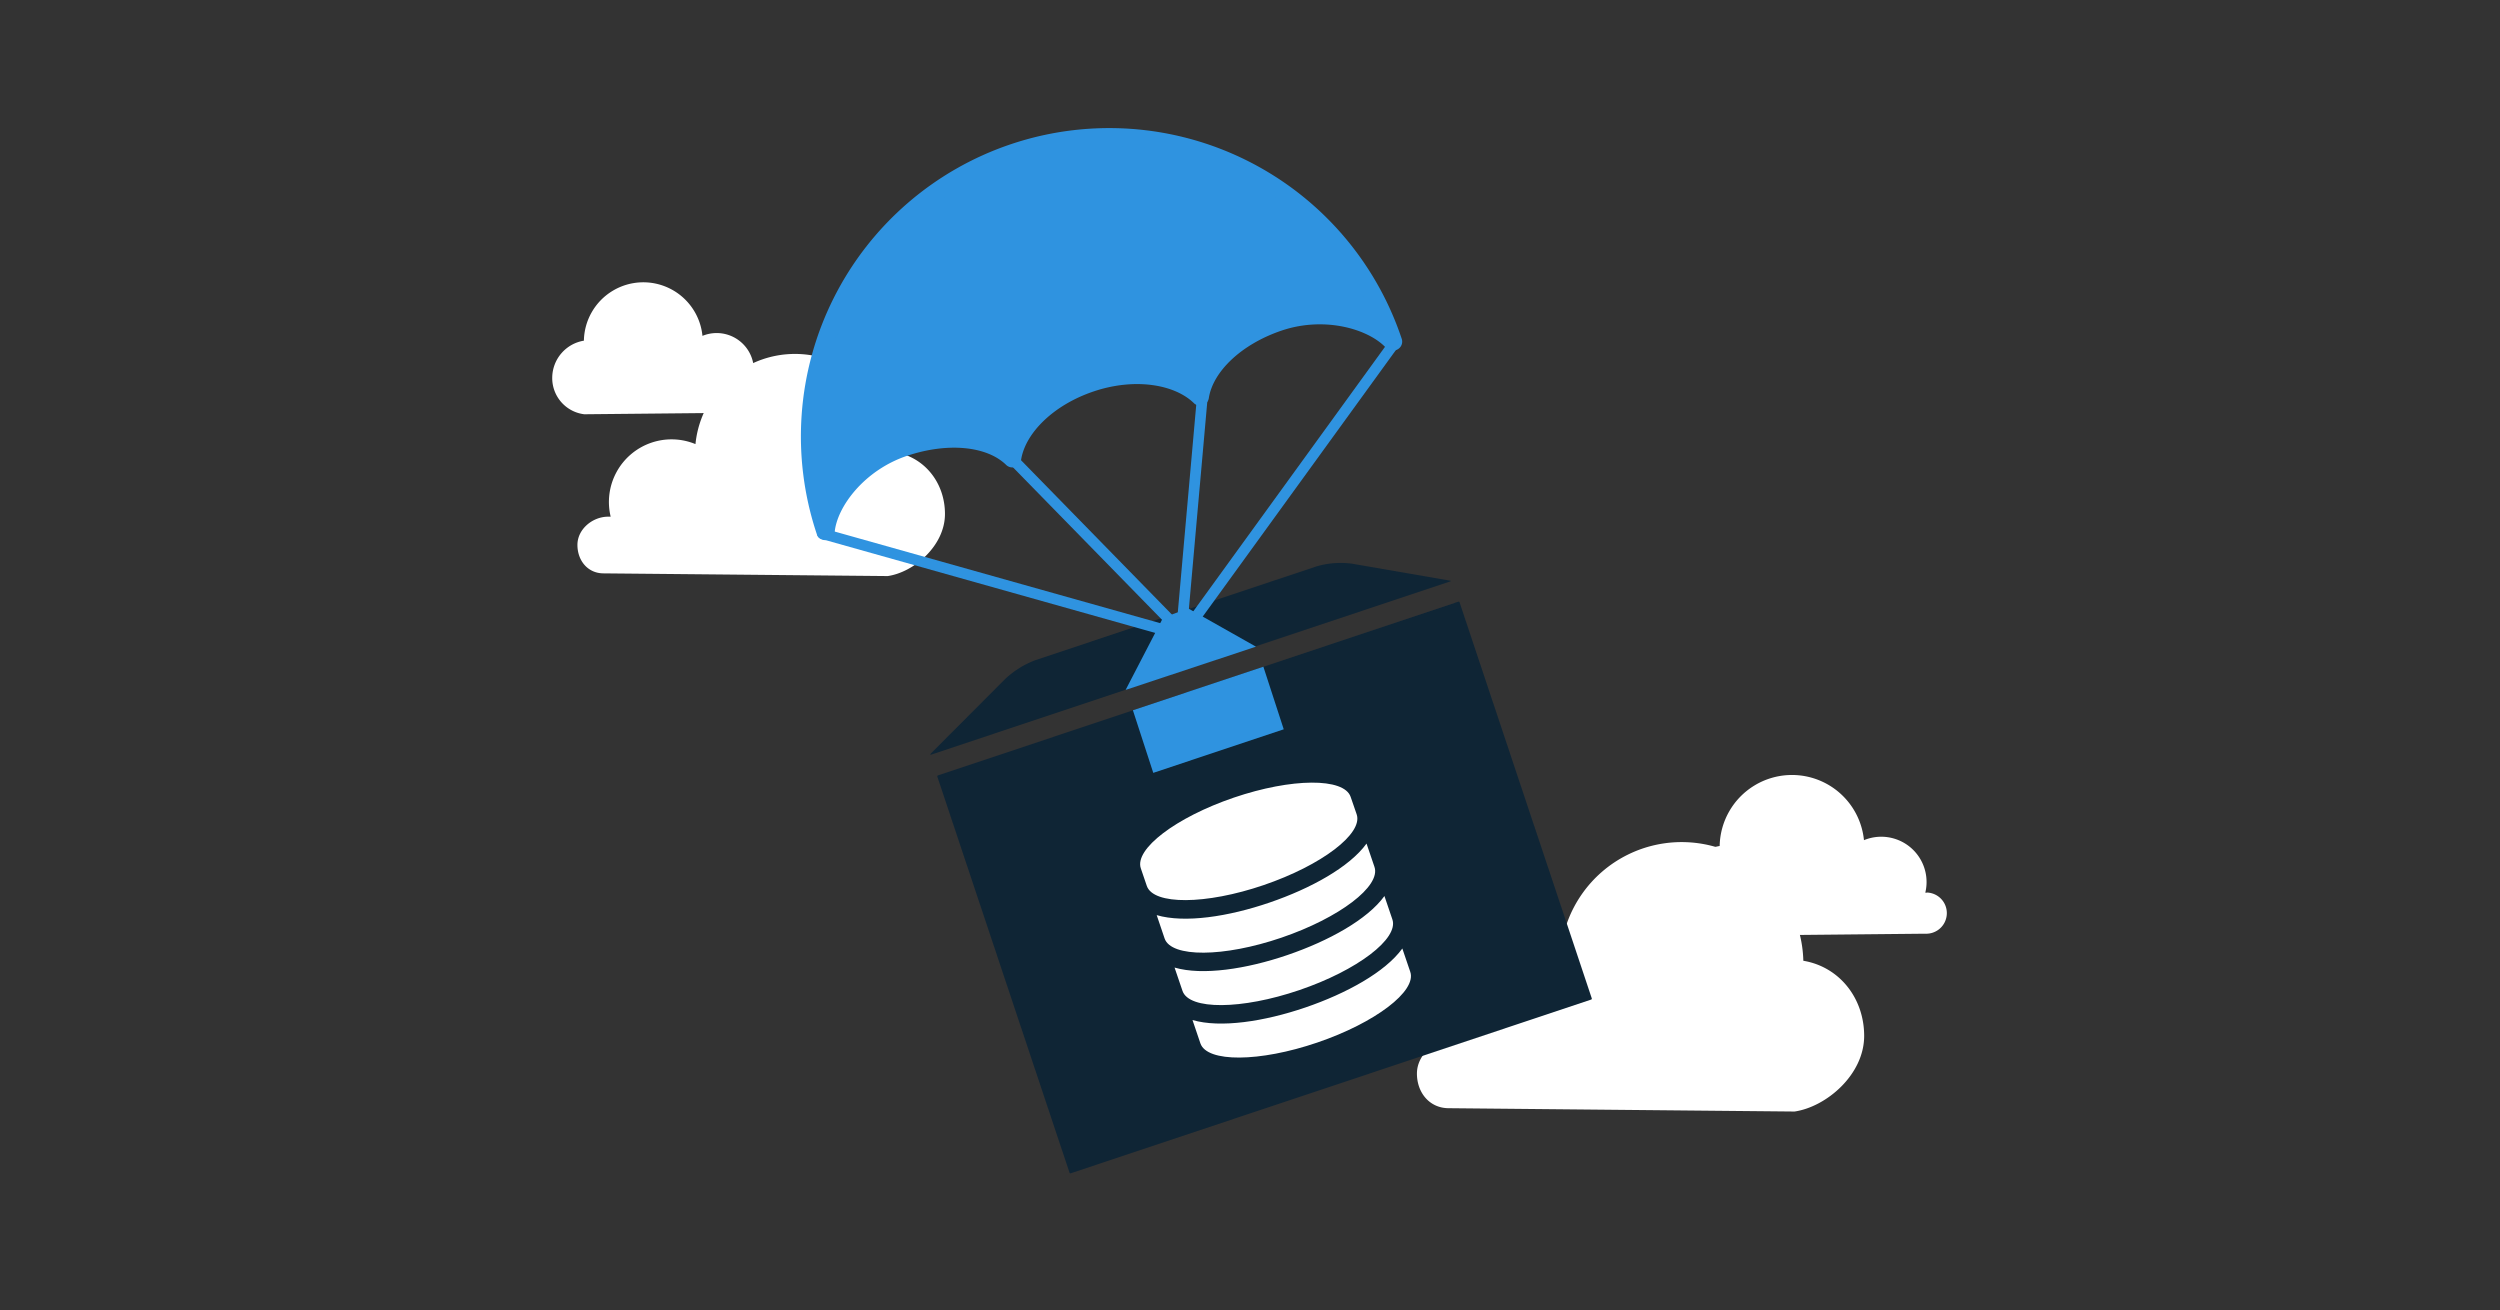
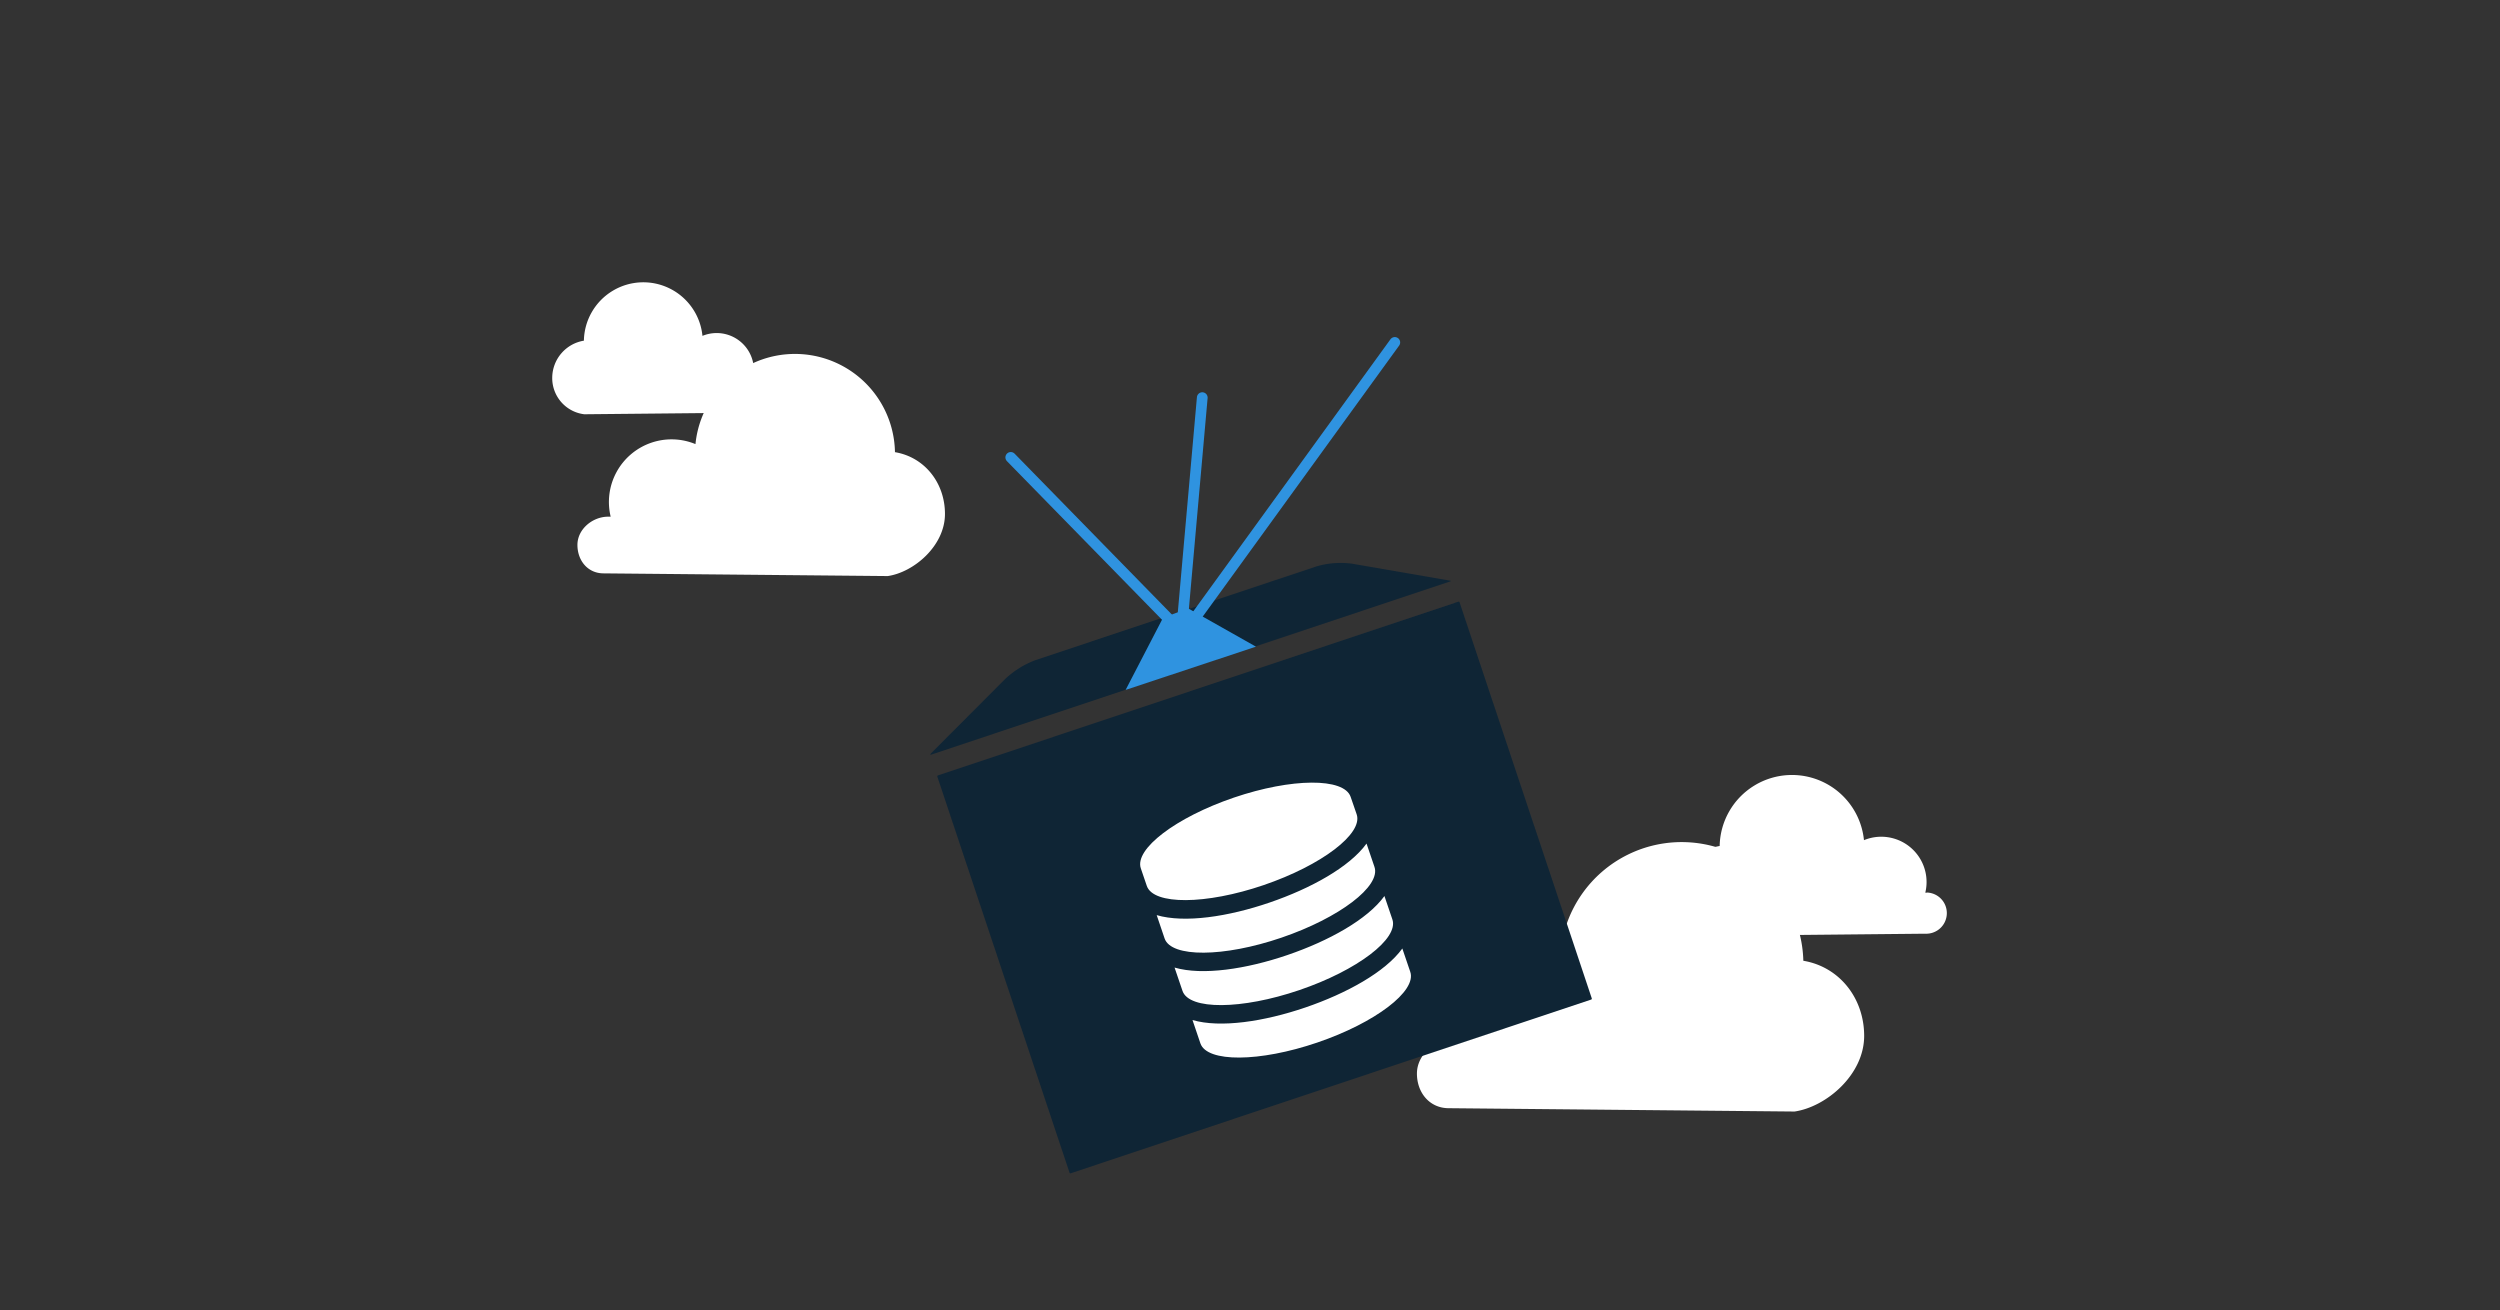
<svg xmlns="http://www.w3.org/2000/svg" id="Layer_1" data-name="Layer 1" viewBox="0 0 750 393">
  <rect x="0" y="0" width="750" height="393" fill="#333333" stroke="none" />
  <defs>
    <style>.cls-1{fill:#fff;}.cls-2{fill:#0f2535;}.cls-3,.cls-5{fill:#2f93e0;}.cls-4{fill:none;stroke-width:3.22px;}.cls-4,.cls-5{stroke:#2f93e0;stroke-linecap:round;stroke-linejoin:round;}.cls-5{stroke-width:5.31px;}</style>
  </defs>
  <title>database-thumbnail</title>
  <path class="cls-1" d="M226.29,113.7l-.43,0a11.17,11.17,0,0,0-15.12-12.94,17.83,17.83,0,0,0-35.57,1.44,11.34,11.34,0,0,0-9.5,11,10.93,10.93,0,0,0,9.61,11.08l50.55-.5a2.37,2.37,0,0,0,.52,0,5.08,5.08,0,0,0-.06-10.15Z" />
-   <path class="cls-1" d="M182.47,155c.25,0,.49,0,.73,0a18.79,18.79,0,0,1,25.44-21.77,30,30,0,0,1,59.85,2.42c8.89,1.49,15,9.21,15,18.53,0,9.6-9.37,17.51-17.17,18.64v0l-85.25-.81c-4.72,0-7.84-3.82-7.84-8.54S177.76,155,182.47,155Z" />
+   <path class="cls-1" d="M182.47,155c.25,0,.49,0,.73,0a18.79,18.79,0,0,1,25.44-21.77,30,30,0,0,1,59.85,2.42c8.89,1.49,15,9.21,15,18.53,0,9.6-9.37,17.51-17.17,18.64v0l-85.25-.81c-4.72,0-7.84-3.82-7.84-8.54S177.76,155,182.47,155" />
  <path class="cls-1" d="M578.12,267.8l-.53,0a13.59,13.59,0,0,0-18.4-15.75,21.7,21.7,0,0,0-43.29,1.75,13.79,13.79,0,0,0-11.56,13.4A13.29,13.29,0,0,0,516,280.72l61.51-.61a2.88,2.88,0,0,0,.64,0,6.18,6.18,0,0,0-.07-12.35Z" />
  <path class="cls-1" d="M436.31,311.73c.3,0,.59,0,.89,0a22.87,22.87,0,0,1,31-26.49A36.51,36.51,0,0,1,541,288.23c10.82,1.81,18.25,11.21,18.25,22.54,0,11.68-11.41,21.31-20.89,22.69v0l-103.74-1c-5.74,0-9.54-4.65-9.54-10.39S430.57,311.73,436.31,311.73Z" />
  <path class="cls-2" d="M301.6,203.65a27.53,27.53,0,0,1,9-5.6L395,169.9a25.77,25.77,0,0,1,10.57-.8l29.54,5.11c.07,0,.17.15.1.17l-156.1,52.09c-.06,0,.14-.4.18-.45Z" />
  <polygon class="cls-3" points="348.92 185.31 356.48 182.53 376.79 194 337.68 206.98 348.92 185.31" />
  <rect class="cls-2" x="296.78" y="203.31" width="165.17" height="125.84" rx="0.24" ry="0.24" transform="translate(-64.78 133.84) rotate(-18.46)" />
-   <polygon class="cls-3" points="345.98 231.86 385.12 218.79 379.01 200.01 339.87 213.08 345.98 231.86" />
-   <line class="cls-4" x1="246.72" y1="160.1" x2="350.26" y2="189.24" />
  <line class="cls-4" x1="418.44" y1="102.73" x2="357.26" y2="187.14" />
  <line class="cls-4" x1="360.68" y1="119.29" x2="354.58" y2="187.93" />
  <line class="cls-4" x1="303.23" y1="137.22" x2="352.65" y2="187.77" />
-   <path class="cls-5" d="M383.78,96.61c-13,4.36-22.35,13.3-23.76,22.43-6.61-6.45-19.6-8.53-32.65-4.17s-22.26,13.57-23.67,22.7c-6.61-6.45-19.33-7.72-32.37-3.36-13.81,4.61-22.73,16.43-23.56,25.1l-.22.07A89.83,89.83,0,0,1,418,102.48l-.25.08C411.83,96.13,397.58,92,383.78,96.61Z" />
  <path class="cls-1" d="M370.13,239.29c17.38-5.92,33.09-6,35.06-.24L407,244.3c2,5.78-10.52,15.3-27.9,21.23s-33.09,6-35.06.24l-1.79-5.25C340.26,254.74,352.75,245.22,370.13,239.29Zm10.73,31.48c12.34-4.21,24-10.64,29.1-17.7l2.38,7c2,5.78-10.52,15.3-27.9,21.23s-33.09,6-35.06.24l-2.37-7C355.39,277,368.52,275,380.86,270.77Zm5.37,15.74c12.34-4.21,24-10.64,29.1-17.7l2.38,7c2,5.78-10.52,15.3-27.9,21.22s-33.09,6-35.06.24l-2.38-7C360.76,292.72,373.89,290.72,386.23,286.51Zm5.37,15.74c12.34-4.21,24-10.64,29.1-17.7l2.38,7c2,5.78-10.52,15.3-27.9,21.22s-33.09,6-35.06.24l-2.37-7C366.12,308.46,379.26,306.46,391.59,302.25Z" />
</svg>